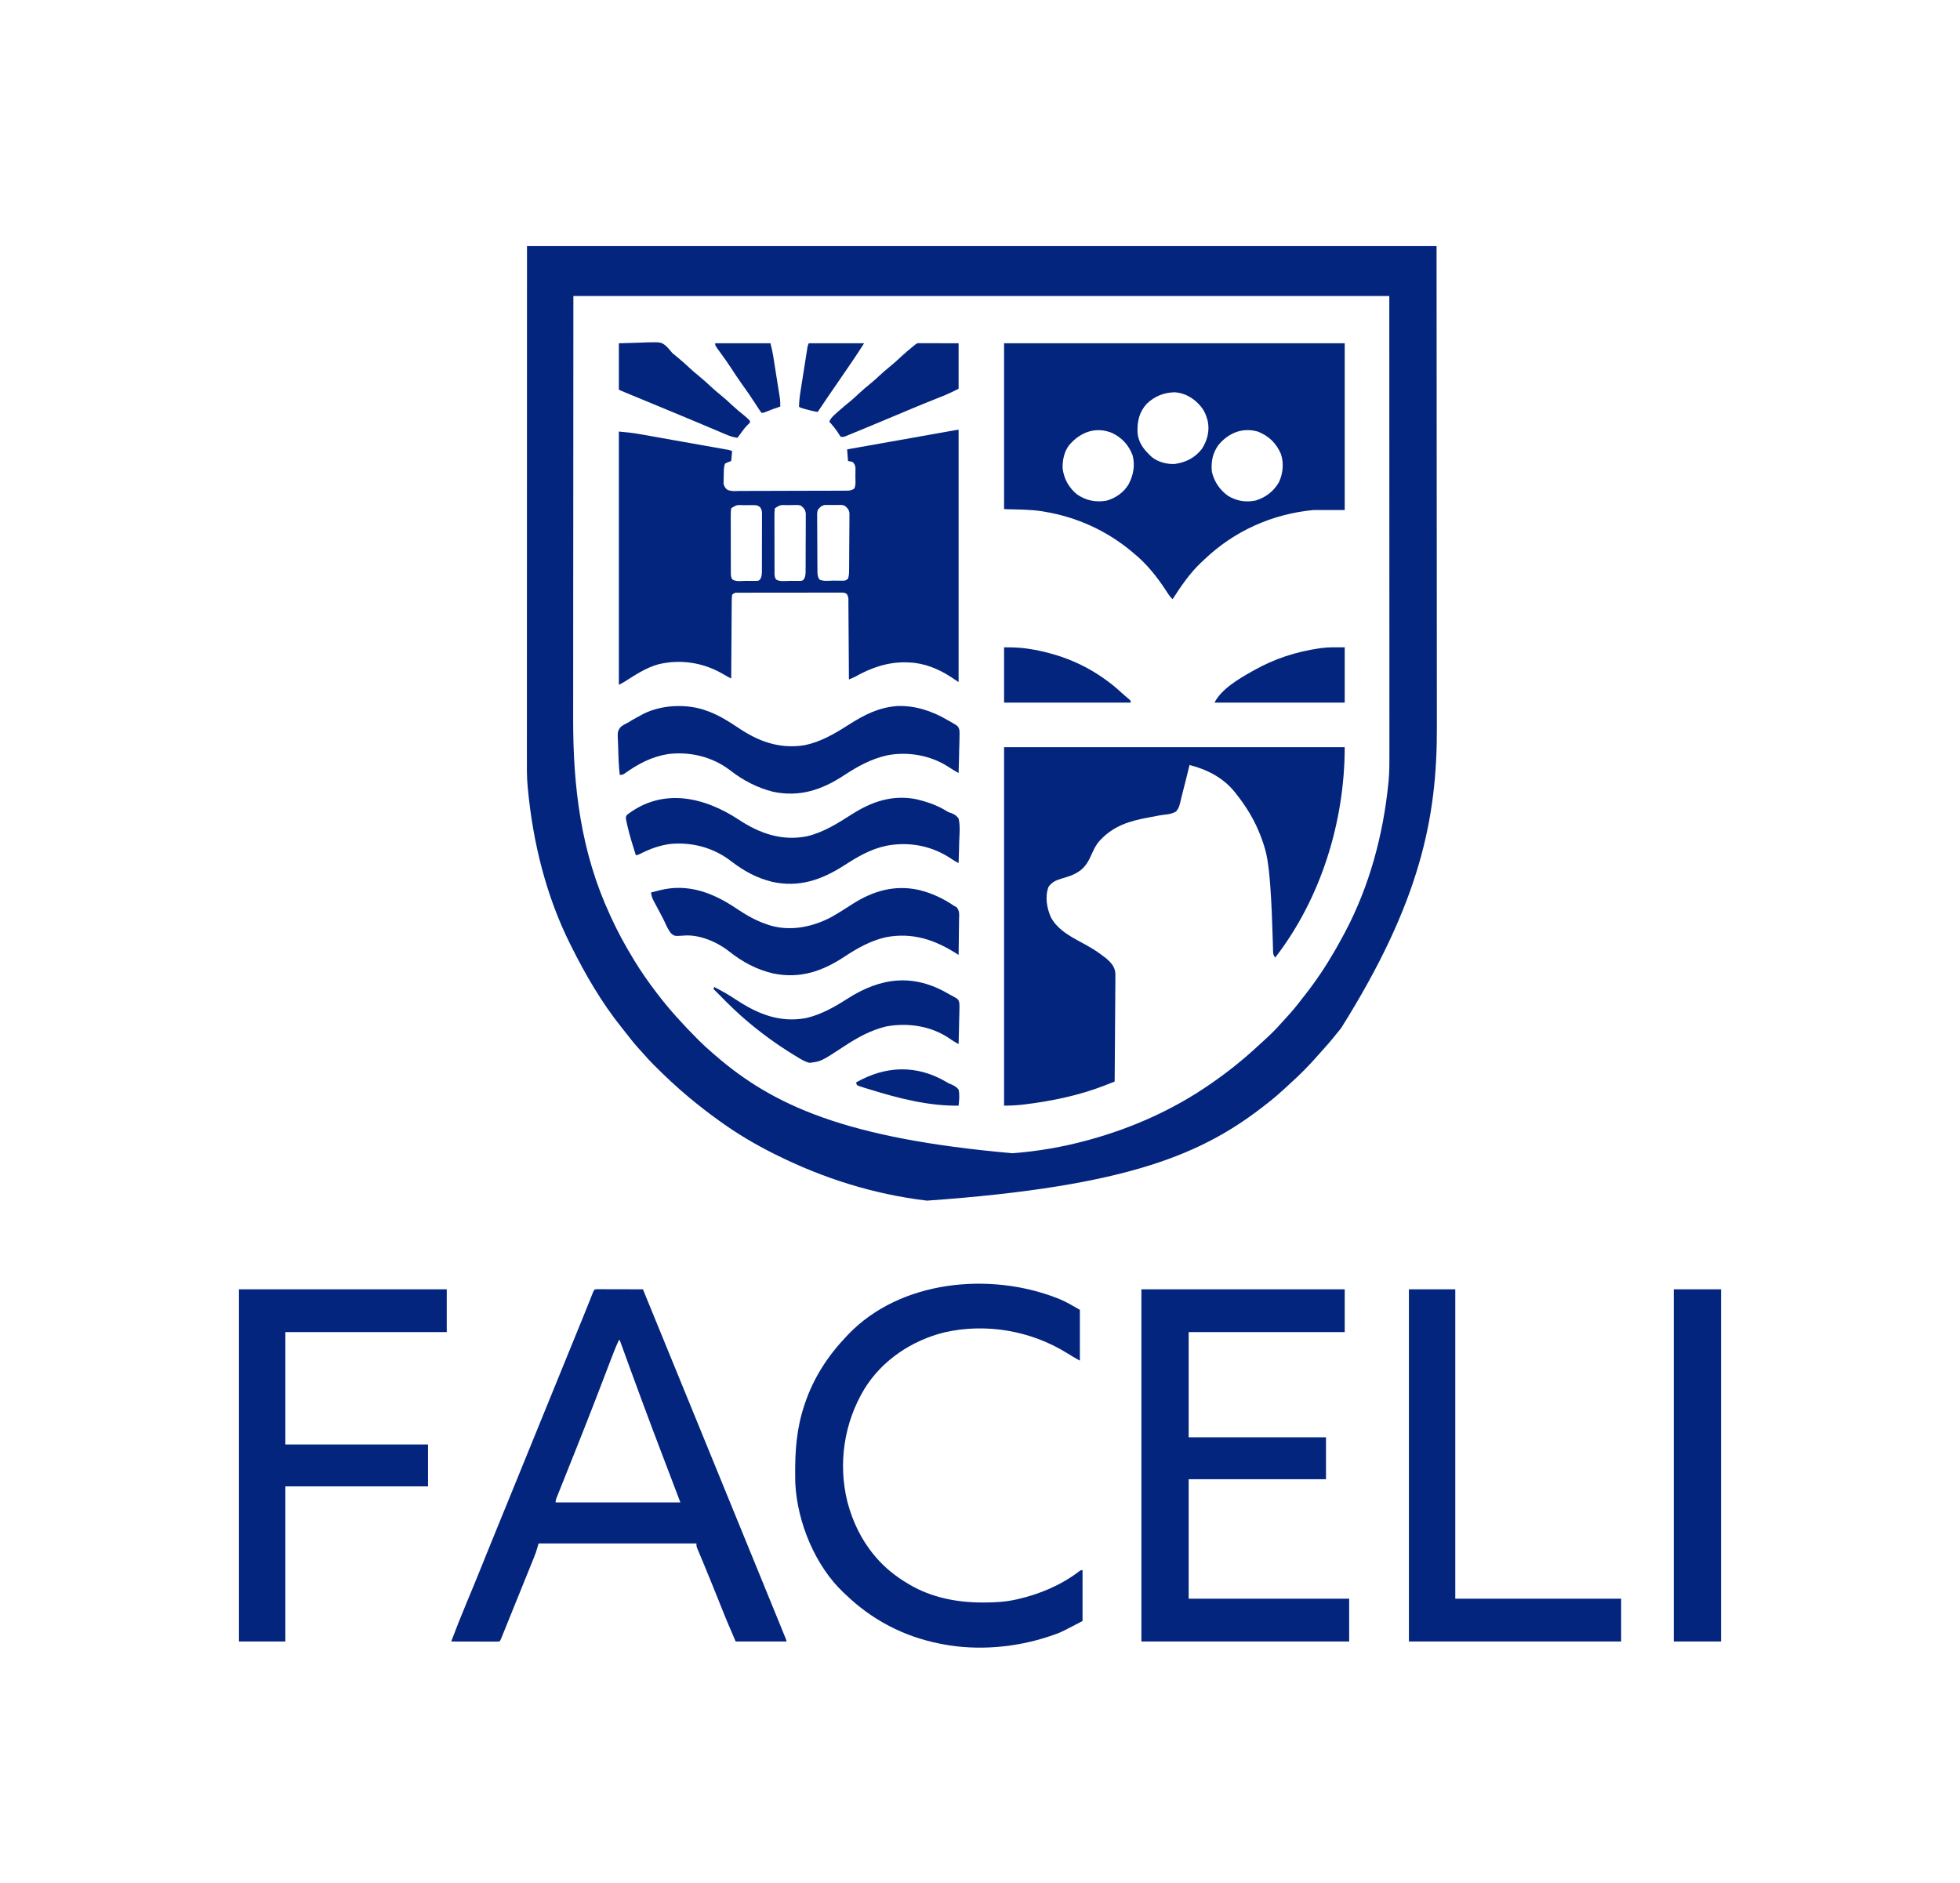
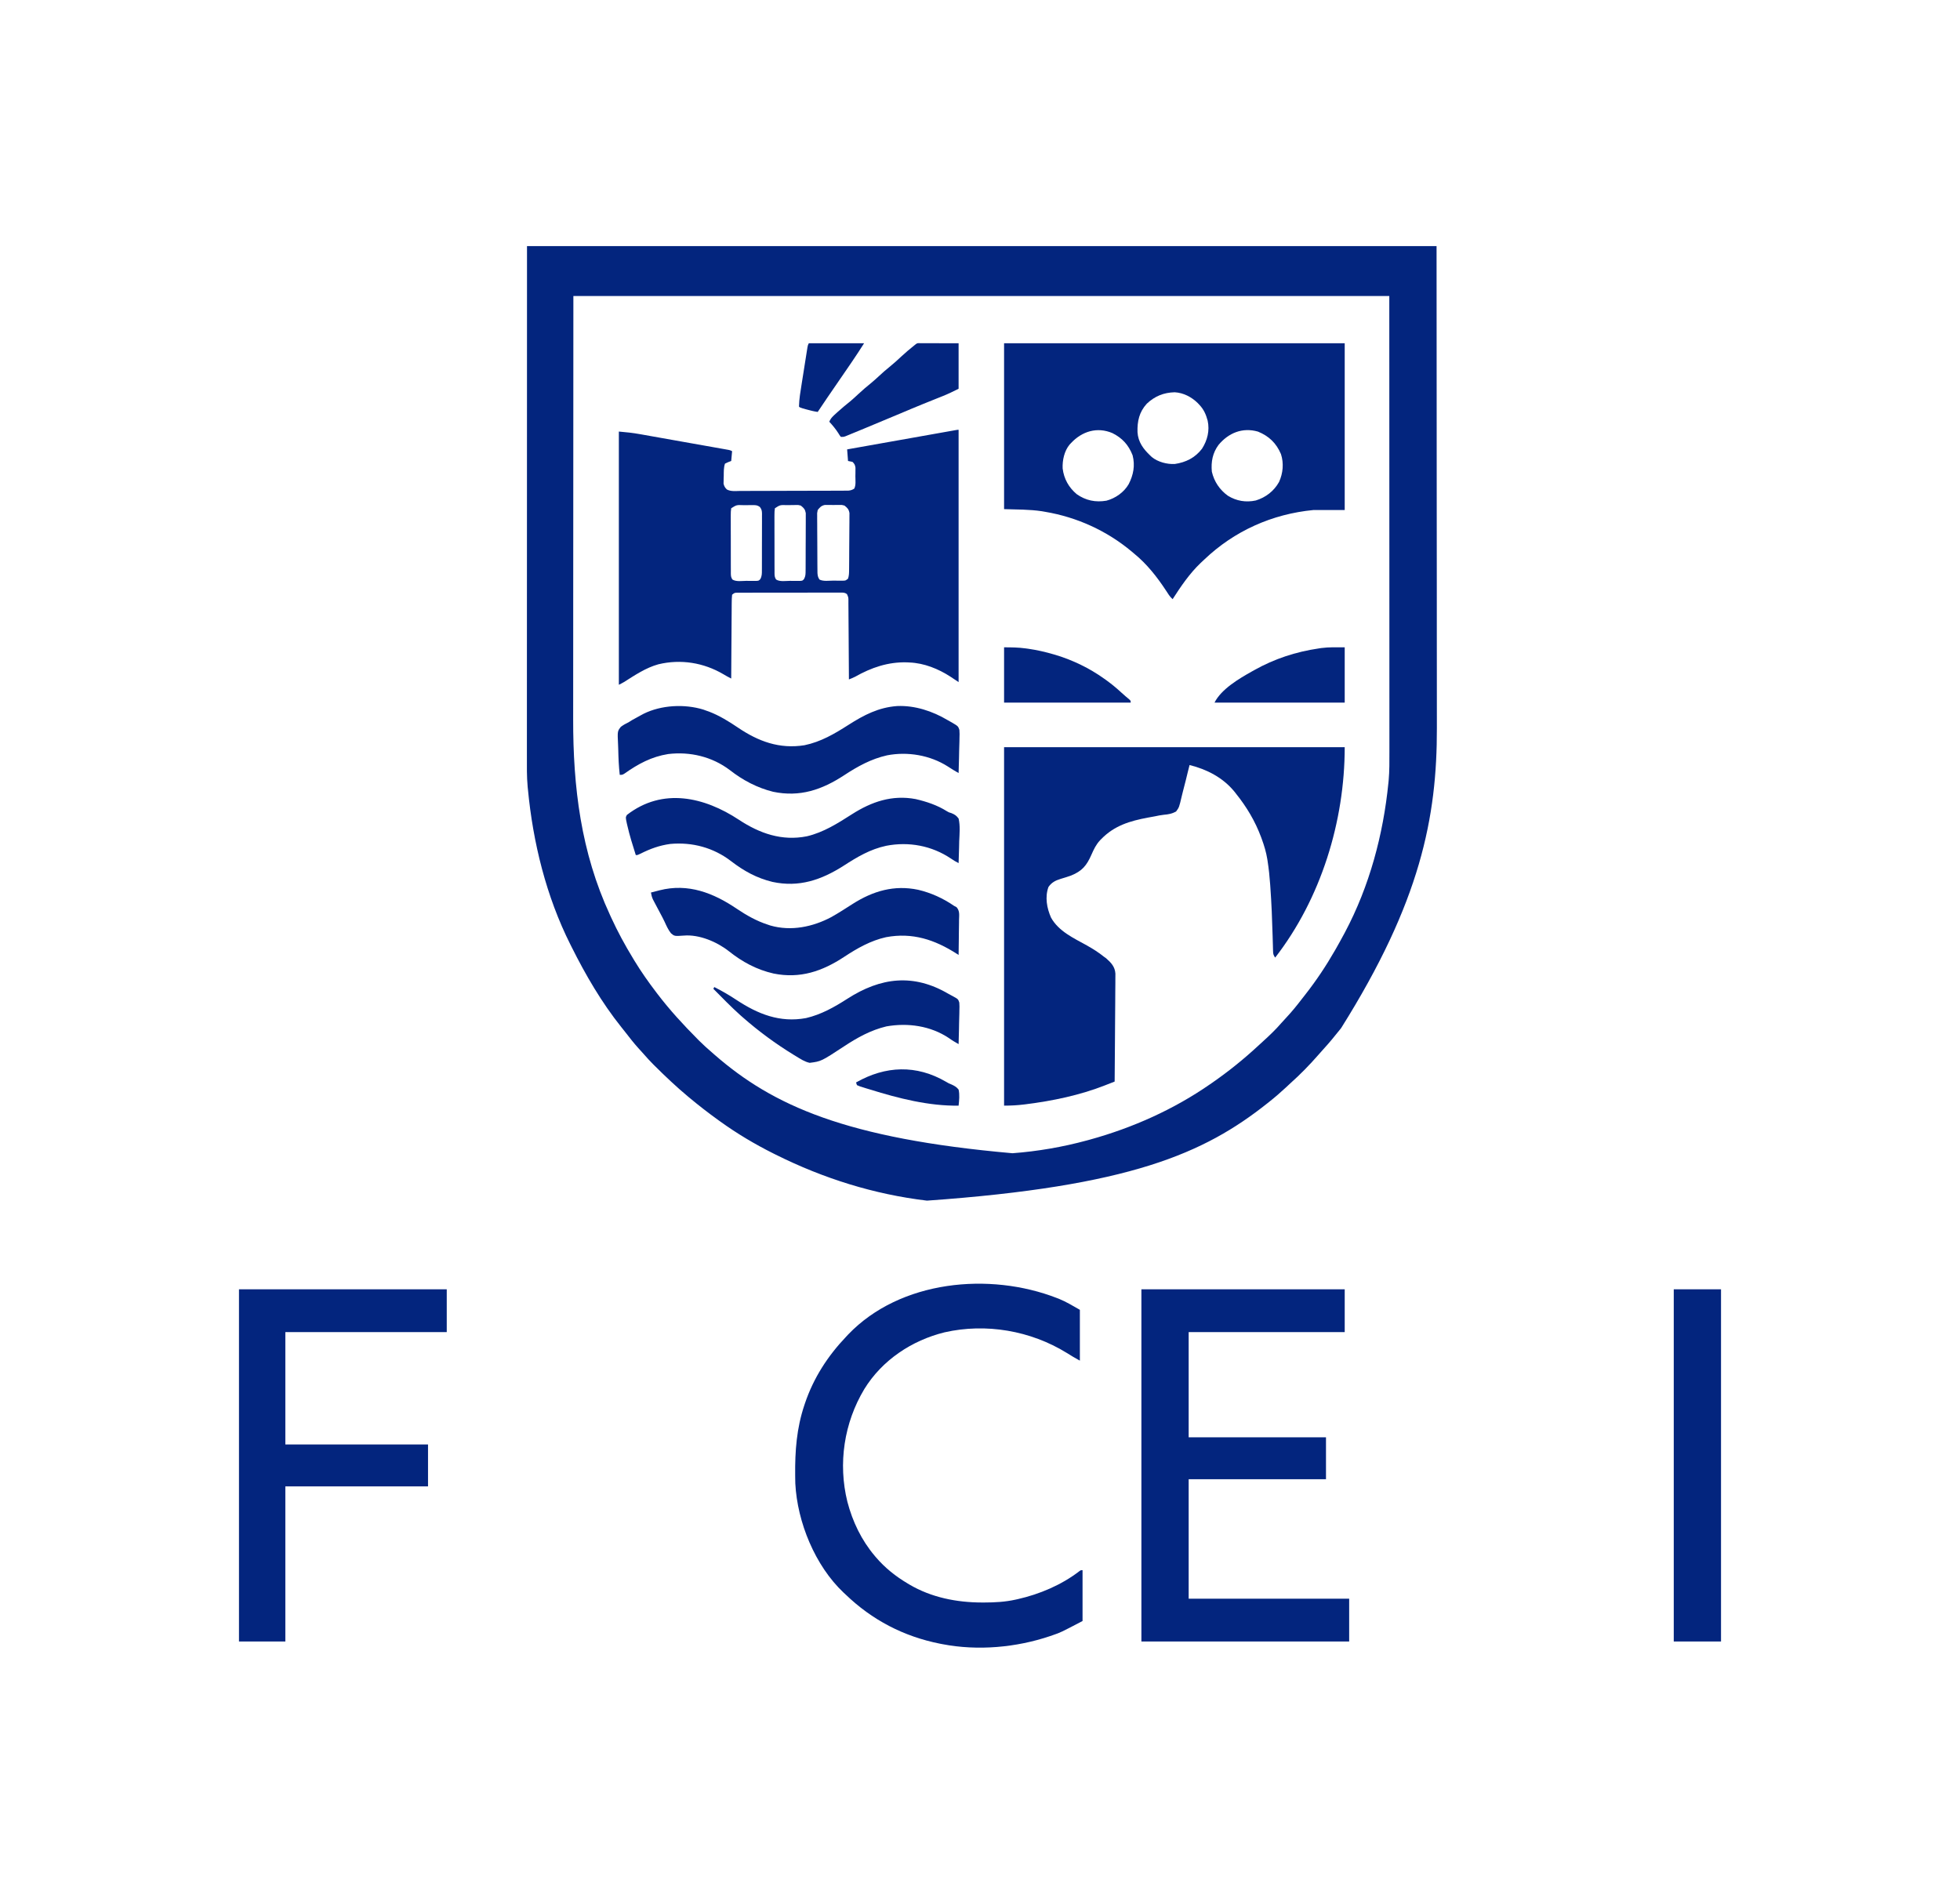
<svg xmlns="http://www.w3.org/2000/svg" version="1.1" width="2198" height="2112">
  <path d="M0 0 C336.6 0 673.2 0 1020 0 C1020.062 96.628 1020.124 193.256 1020.188 292.812 C1020.215 323.296 1020.242 353.78 1020.27 385.187 C1020.284 422.48 1020.284 422.48 1020.286 439.952 C1020.289 452.924 1020.302 465.897 1020.32 478.869 C1020.338 492.133 1020.344 505.398 1020.34 518.662 C1020.338 525.845 1020.341 533.028 1020.358 540.211 C1020.583 640.775 1001.9 735.441 913 877 C912.491 877.639 911.982 878.278 911.457 878.937 C905.556 886.326 899.607 893.637 893.195 900.594 C891.341 902.627 889.528 904.685 887.723 906.762 C877.764 918.168 867.298 928.922 856 939 C854.362 940.518 852.732 942.044 851.102 943.571 C844.943 949.323 838.617 954.775 832 960 C831.354 960.513 830.709 961.026 830.043 961.554 C759.298 1017.662 676.101 1054.463 448.521 1070.553 C389.096 1063.467 332.489 1045.672 279 1019 C278.021 1018.513 277.043 1018.025 276.035 1017.523 C255.444 1007.199 235.702 995.455 217 982 C216.253 981.464 215.506 980.928 214.736 980.376 C203.51 972.291 192.613 963.874 182 955 C181.409 954.508 180.818 954.016 180.209 953.51 C167.384 942.804 155.276 931.343 143.438 919.562 C142.795 918.925 142.153 918.287 141.491 917.63 C137.688 913.815 134.081 909.878 130.561 905.802 C128.668 903.617 126.711 901.498 124.75 899.375 C119.716 893.789 115.12 887.908 110.527 881.96 C108.953 879.94 107.354 877.941 105.75 875.945 C83.645 848.282 65.791 817.617 50 786 C49.57 785.148 49.14 784.296 48.697 783.417 C21.538 729.358 6.673 669.002 1 609 C0.912 608.158 0.823 607.315 0.732 606.447 C-0.336 594.923 -0.135 583.373 -0.12 571.81 C-0.121 569.347 -0.122 566.883 -0.123 564.419 C-0.125 559.07 -0.123 553.72 -0.119 548.37 C-0.113 540.312 -0.113 532.254 -0.114 524.196 C-0.115 510.69 -0.112 497.184 -0.106 483.678 C-0.097 465.416 -0.095 447.153 -0.095 428.891 C-0.089 384.99 -0.075 341.089 -0.062 297.188 C-0.042 199.116 -0.021 101.044 0 0 Z M52 56 C51.959 140.831 51.917 225.661 51.875 313.062 C51.857 339.824 51.839 366.585 51.82 394.156 C51.813 418.197 51.813 418.197 51.809 442.237 C51.807 453.625 51.799 465.013 51.787 476.402 C51.775 488.047 51.771 499.692 51.773 511.337 C51.774 517.643 51.773 523.949 51.762 530.255 C51.635 606.863 60.45 679.643 93 750 C93.456 751 93.912 751.999 94.382 753.029 C101.663 768.933 109.9 784.068 119 799 C119.516 799.853 120.031 800.706 120.562 801.585 C128.035 813.905 136.263 825.547 145 837 C145.733 837.965 145.733 837.965 146.48 838.949 C160.173 856.903 175.459 873.506 191.375 889.5 C192.017 890.146 192.658 890.793 193.32 891.459 C197.716 895.841 202.295 899.954 207 904 C208.083 904.95 209.165 905.9 210.246 906.852 C275.59 963.851 357.408 1000.915 544.45 1017.384 C572.572 1015.276 600.805 1010.415 628 1003 C629.604 1002.563 629.604 1002.563 631.241 1002.118 C679.043 988.915 725.199 968.336 766 940 C766.635 939.562 767.269 939.124 767.923 938.673 C786.52 925.825 803.934 911.771 820.494 896.393 C822.046 894.957 823.608 893.532 825.172 892.109 C832.48 885.461 839.553 878.775 846 871.277 C847.91 869.102 849.873 866.985 851.852 864.873 C857.804 858.495 863.244 851.82 868.543 844.894 C870.045 842.941 871.566 841.005 873.09 839.07 C885.248 823.539 896.192 807.113 906 790 C906.386 789.33 906.772 788.66 907.169 787.97 C910.195 782.69 913.126 777.363 916 772 C916.43 771.198 916.861 770.396 917.304 769.57 C944.767 717.852 960.234 660.079 966 602 C966.089 601.129 966.179 600.258 966.271 599.361 C967.237 588.649 967.136 577.949 967.12 567.202 C967.121 564.998 967.122 562.793 967.123 560.589 C967.125 554.544 967.121 548.498 967.116 542.453 C967.112 536.512 967.113 530.571 967.114 524.63 C967.115 512.555 967.112 500.481 967.106 488.406 C967.097 472.079 967.095 455.752 967.095 439.425 C967.089 400.179 967.075 360.933 967.062 321.688 C967.042 234.011 967.021 146.334 967 56 C665.05 56 363.1 56 52 56 Z " fill="#03257E" transform="translate(591,276)" />
  <path d="M0 0 C0 93.39 0 186.78 0 283 C-4.455 280.03 -4.455 280.03 -9 277 C-22.566 268.163 -38.646 261.655 -55 261 C-56.009 260.948 -57.019 260.897 -58.059 260.844 C-79.149 260.269 -97.956 266.736 -116.11 277.026 C-118.35 278.18 -120.657 279.076 -123 280 C-123.009 278.244 -123.009 278.244 -123.018 276.452 C-123.075 265.43 -123.148 254.409 -123.236 243.387 C-123.28 237.721 -123.32 232.054 -123.346 226.387 C-123.372 220.921 -123.413 215.456 -123.463 209.99 C-123.48 207.902 -123.491 205.814 -123.498 203.726 C-123.507 200.807 -123.535 197.888 -123.568 194.969 C-123.565 193.667 -123.565 193.667 -123.563 192.339 C-123.522 188.069 -123.522 188.069 -125.209 184.278 C-127.6 182.572 -129.122 182.625 -132.048 182.626 C-133.091 182.619 -134.134 182.612 -135.209 182.605 C-136.353 182.612 -137.497 182.62 -138.676 182.628 C-139.881 182.624 -141.086 182.62 -142.327 182.617 C-145.633 182.61 -148.939 182.617 -152.245 182.63 C-155.703 182.641 -159.16 182.637 -162.618 182.635 C-168.426 182.634 -174.233 182.645 -180.04 182.664 C-186.756 182.685 -193.472 182.688 -200.188 182.682 C-206.646 182.677 -213.104 182.682 -219.562 182.693 C-222.311 182.698 -225.061 182.699 -227.81 182.697 C-231.648 182.695 -235.486 182.709 -239.324 182.725 C-240.468 182.723 -241.612 182.72 -242.791 182.718 C-243.834 182.725 -244.877 182.732 -245.952 182.739 C-246.86 182.741 -247.767 182.743 -248.703 182.746 C-251.277 182.852 -251.277 182.852 -254 185 C-254.316 188.018 -254.437 190.834 -254.432 193.856 C-254.443 194.773 -254.453 195.69 -254.463 196.635 C-254.494 199.676 -254.503 202.717 -254.512 205.758 C-254.529 207.862 -254.547 209.967 -254.566 212.072 C-254.614 217.619 -254.643 223.165 -254.67 228.712 C-254.699 234.369 -254.746 240.026 -254.791 245.684 C-254.877 256.789 -254.944 267.894 -255 279 C-257.977 277.54 -260.82 275.932 -263.668 274.233 C-285.774 261.172 -311.553 256.966 -336.695 263.029 C-350.7 266.886 -362.992 275.199 -375.147 282.89 C-377.043 284.025 -379.024 285.012 -381 286 C-381 192.28 -381 98.56 -381 2 C-372.928 2.673 -365.222 3.507 -357.296 4.934 C-355.645 5.224 -355.645 5.224 -353.961 5.52 C-350.366 6.154 -346.773 6.796 -343.18 7.438 C-340.668 7.882 -338.157 8.327 -335.645 8.771 C-330.405 9.699 -325.165 10.631 -319.926 11.565 C-313.869 12.646 -307.811 13.72 -301.753 14.791 C-295.907 15.825 -290.063 16.862 -284.219 17.9 C-281.737 18.341 -279.254 18.782 -276.772 19.221 C-273.317 19.833 -269.863 20.449 -266.41 21.066 C-265.379 21.248 -264.348 21.43 -263.287 21.617 C-262.35 21.786 -261.414 21.954 -260.45 22.127 C-259.634 22.272 -258.818 22.418 -257.977 22.567 C-256 23 -256 23 -254 24 C-254.33 27.63 -254.66 31.26 -255 35 C-256.134 35.433 -257.269 35.866 -258.438 36.312 C-260.201 37.148 -260.201 37.148 -262 38 C-263.521 42.563 -263.307 47.094 -263.375 51.875 C-263.412 52.869 -263.45 53.863 -263.488 54.887 C-263.5 55.85 -263.511 56.813 -263.523 57.805 C-263.543 58.681 -263.563 59.557 -263.583 60.46 C-262.939 63.267 -261.989 64.95 -259.894 66.936 C-255.46 69.427 -249.854 68.658 -244.92 68.599 C-243.576 68.601 -242.232 68.605 -240.888 68.611 C-237.245 68.621 -233.603 68.6 -229.96 68.573 C-226.147 68.549 -222.333 68.552 -218.519 68.552 C-212.116 68.547 -205.713 68.523 -199.31 68.487 C-191.908 68.445 -184.506 68.428 -177.103 68.424 C-169.22 68.421 -161.337 68.402 -153.454 68.377 C-151.184 68.371 -148.913 68.367 -146.642 68.364 C-143.074 68.358 -139.506 68.342 -135.938 68.318 C-134.004 68.307 -132.07 68.305 -130.136 68.304 C-128.985 68.294 -127.834 68.284 -126.648 68.274 C-125.148 68.267 -125.148 68.267 -123.618 68.26 C-120.908 67.991 -119.275 67.474 -117 66 C-114.951 61.902 -115.771 56.628 -115.75 52.125 C-115.729 51.023 -115.709 49.921 -115.688 48.785 C-115.682 47.724 -115.677 46.663 -115.672 45.57 C-115.658 44.113 -115.658 44.113 -115.644 42.625 C-116.068 39.496 -116.722 38.179 -119 36 C-120.65 35.67 -122.3 35.34 -124 35 C-124.33 30.71 -124.66 26.42 -125 22 C-108.85 19.131 -92.7 16.262 -76.549 13.395 C-69.051 12.063 -61.552 10.732 -54.054 9.399 C-47.521 8.239 -40.988 7.078 -34.454 5.919 C-30.993 5.304 -27.531 4.69 -24.07 4.074 C-20.212 3.388 -16.354 2.704 -12.496 2.02 C-10.762 1.711 -10.762 1.711 -8.994 1.396 C-7.949 1.211 -6.904 1.026 -5.828 0.835 C-4.458 0.592 -4.458 0.592 -3.06 0.344 C-1 0 -1 0 0 0 Z M-255 88 C-255.398 90.623 -255.537 92.83 -255.502 95.453 C-255.507 96.21 -255.513 96.966 -255.518 97.745 C-255.531 100.247 -255.514 102.748 -255.496 105.25 C-255.496 106.987 -255.498 108.725 -255.501 110.462 C-255.502 114.104 -255.489 117.745 -255.467 121.387 C-255.438 126.058 -255.441 130.728 -255.454 135.399 C-255.461 138.987 -255.453 142.574 -255.44 146.162 C-255.436 147.884 -255.436 149.607 -255.439 151.329 C-255.442 153.735 -255.426 156.141 -255.404 158.547 C-255.409 159.261 -255.413 159.975 -255.418 160.71 C-255.374 163.585 -255.319 165.54 -253.654 167.941 C-249.415 170.656 -242.851 169.464 -238 169.438 C-236.055 169.467 -236.055 169.467 -234.07 169.498 C-232.83 169.497 -231.59 169.497 -230.312 169.496 C-229.174 169.498 -228.036 169.5 -226.863 169.502 C-223.977 169.268 -223.977 169.268 -222.346 167.429 C-220.544 164.176 -220.572 161.256 -220.596 157.633 C-220.586 156.53 -220.586 156.53 -220.575 155.404 C-220.557 152.978 -220.561 150.552 -220.566 148.125 C-220.562 146.436 -220.557 144.748 -220.551 143.059 C-220.542 139.522 -220.544 135.985 -220.554 132.447 C-220.565 127.914 -220.545 123.382 -220.516 118.849 C-220.498 115.362 -220.498 111.876 -220.504 108.39 C-220.504 106.718 -220.498 105.047 -220.485 103.376 C-220.471 101.039 -220.481 98.704 -220.498 96.367 C-220.484 95.332 -220.484 95.332 -220.469 94.276 C-220.52 90.945 -220.809 89.249 -222.858 86.571 C-225.679 84.502 -227.46 84.498 -230.938 84.504 C-232.08 84.503 -233.222 84.503 -234.398 84.502 C-236.181 84.532 -236.181 84.532 -238 84.562 C-239.783 84.552 -239.783 84.552 -241.602 84.541 C-249.016 84.266 -249.016 84.266 -255 88 Z M-206 88 C-206.398 90.623 -206.537 92.83 -206.502 95.453 C-206.507 96.21 -206.513 96.966 -206.518 97.745 C-206.531 100.247 -206.514 102.748 -206.496 105.25 C-206.496 106.987 -206.498 108.725 -206.501 110.462 C-206.502 114.104 -206.489 117.745 -206.467 121.387 C-206.438 126.058 -206.441 130.728 -206.454 135.399 C-206.461 138.987 -206.453 142.574 -206.44 146.162 C-206.436 147.884 -206.436 149.607 -206.439 151.329 C-206.442 153.735 -206.426 156.141 -206.404 158.547 C-206.409 159.261 -206.413 159.975 -206.418 160.71 C-206.374 163.585 -206.319 165.54 -204.654 167.941 C-200.415 170.656 -193.851 169.464 -189 169.438 C-187.055 169.467 -187.055 169.467 -185.07 169.498 C-183.83 169.497 -182.59 169.497 -181.312 169.496 C-180.174 169.498 -179.036 169.5 -177.863 169.502 C-174.975 169.269 -174.975 169.269 -173.347 167.422 C-171.497 164.096 -171.605 161.54 -171.58 157.74 C-171.567 156.654 -171.567 156.654 -171.554 155.546 C-171.531 153.157 -171.53 150.768 -171.531 148.379 C-171.524 146.715 -171.516 145.051 -171.508 143.387 C-171.495 139.901 -171.493 136.416 -171.499 132.929 C-171.505 128.466 -171.474 124.003 -171.434 119.54 C-171.408 116.104 -171.405 112.668 -171.409 109.232 C-171.407 107.587 -171.397 105.941 -171.38 104.296 C-171.357 101.993 -171.367 99.692 -171.385 97.389 C-171.383 96.08 -171.381 94.771 -171.379 93.422 C-172.157 89.136 -173.621 87.662 -177 85 C-179.813 84.273 -179.813 84.273 -182.816 84.406 C-183.91 84.409 -185.004 84.411 -186.131 84.414 C-187.263 84.442 -188.396 84.471 -189.562 84.5 C-190.699 84.497 -191.835 84.495 -193.006 84.492 C-200.205 84.302 -200.205 84.302 -206 88 Z M-158 90 C-158.734 93.452 -158.734 93.452 -158.599 97.297 C-158.603 98.013 -158.607 98.729 -158.611 99.467 C-158.618 101.824 -158.589 104.179 -158.559 106.535 C-158.554 108.178 -158.552 109.82 -158.552 111.462 C-158.545 114.9 -158.523 118.336 -158.487 121.774 C-158.442 126.178 -158.427 130.581 -158.423 134.985 C-158.419 138.375 -158.404 141.764 -158.384 145.154 C-158.376 146.778 -158.369 148.402 -158.364 150.025 C-158.355 152.295 -158.333 154.563 -158.306 156.832 C-158.296 158.123 -158.285 159.414 -158.274 160.743 C-158.018 163.785 -157.708 165.506 -156 168 C-151.551 170.224 -145.448 169.185 -140.562 169.188 C-139.309 169.2 -138.055 169.212 -136.764 169.225 C-135.564 169.227 -134.365 169.228 -133.129 169.23 C-132.026 169.235 -130.923 169.239 -129.787 169.243 C-126.789 169.206 -126.789 169.206 -124 167 C-122.827 163.482 -122.844 160.66 -122.807 156.946 C-122.799 156.232 -122.791 155.517 -122.782 154.782 C-122.758 152.42 -122.741 150.058 -122.727 147.695 C-122.719 146.484 -122.719 146.484 -122.71 145.249 C-122.684 140.976 -122.664 136.704 -122.65 132.432 C-122.637 128.897 -122.609 125.363 -122.568 121.829 C-122.519 117.559 -122.494 113.289 -122.487 109.019 C-122.48 107.393 -122.465 105.767 -122.441 104.141 C-122.409 101.865 -122.409 99.59 -122.417 97.313 C-122.408 96.019 -122.4 94.724 -122.392 93.39 C-123.158 89.121 -124.639 87.655 -128 85 C-130.794 84.243 -130.794 84.243 -133.781 84.336 C-134.871 84.329 -135.96 84.323 -137.082 84.316 C-138.774 84.345 -138.774 84.345 -140.5 84.375 C-141.628 84.356 -142.756 84.336 -143.918 84.316 C-145.007 84.323 -146.096 84.329 -147.219 84.336 C-148.703 84.344 -148.703 84.344 -150.217 84.353 C-154.11 85.258 -155.5 86.916 -158 90 Z " fill="#03257E" transform="translate(1075,482)" />
  <path d="M0 0 C126.06 0 252.12 0 382 0 C382 61.71 382 123.42 382 187 C370.45 187 358.9 187 347 187 C300.646 191.438 258.143 210.433 224.432 242.635 C223.053 243.949 221.658 245.247 220.262 246.543 C207.871 258.396 198.255 272.647 189 287 C185.834 284.21 183.762 280.702 181.5 277.188 C171.569 262.065 160.083 247.471 146 236 C144.947 235.111 143.893 234.221 142.84 233.332 C115.061 210.177 81.656 194.999 46 189 C44.787 188.787 43.574 188.575 42.324 188.355 C28.261 186.256 14.284 186.476 0 186 C0 124.62 0 63.24 0 0 Z M160.043 67.758 C151.537 77.093 149.294 87.384 149.633 99.703 C150.32 110.767 156.165 118.589 164 126 C164.554 126.525 165.109 127.049 165.68 127.59 C172.486 133.16 182.716 135.826 191.41 135.375 C203.84 133.575 214.22 128.389 221.938 118.312 C228.07 108.716 230.707 97.92 228.305 86.773 C226.388 79.766 224.018 74.276 219 69 C218.352 68.312 217.703 67.623 217.035 66.914 C210.069 60.137 201.174 55.52 191.34 54.934 C178.933 55.286 169.09 59.271 160.043 67.758 Z M75 112 C74.477 112.554 73.953 113.109 73.414 113.68 C67.508 120.874 65.274 131.261 65.684 140.383 C67.088 151.997 72.539 161.746 81.492 169.242 C91.667 176.374 102.53 178.583 114.758 176.539 C124.93 173.829 134.408 167.171 139.73 158.027 C145.061 147.608 147.083 137.136 144.129 125.598 C139.55 113.933 132.623 106.339 121.508 100.746 C104.287 93.413 87.327 98.749 75 112 Z M240.535 113.926 C233.852 122.955 231.964 132.916 233 144 C235.577 155.129 241.771 164.326 251 171 C260.654 176.907 271.109 178.681 282.227 176.312 C293.335 172.938 302.645 165.832 308.355 155.562 C312.814 145.775 313.888 134.594 310.5 124.25 C305.258 111.975 297.066 104.096 284.75 99.062 C267.283 94.054 251.74 100.526 240.535 113.926 Z " fill="#03257E" transform="translate(1126,385)" />
  <path d="M0 0 C126.06 0 252.12 0 382 0 C382 83.234 355.323 169.821 304 236 C301.896 232.844 301.733 231.976 301.637 228.353 C301.607 227.403 301.576 226.453 301.545 225.474 C301.509 223.921 301.509 223.921 301.473 222.336 C301.404 220.095 301.335 217.855 301.266 215.615 C301.233 214.433 301.2 213.252 301.166 212.035 C300.639 193.439 299.914 174.868 298.562 156.312 C298.507 155.508 298.451 154.704 298.394 153.876 C297.784 145.147 296.882 136.512 295.543 127.863 C295.425 127.096 295.307 126.328 295.185 125.537 C293.918 117.77 291.707 110.381 289 103 C288.753 102.323 288.505 101.645 288.25 100.947 C281.522 82.887 272.04 67.003 260 52 C259.363 51.189 258.726 50.378 258.07 49.543 C245.231 33.97 227.264 24.773 208 20 C207.765 20.943 207.765 20.943 207.526 21.904 C207.016 23.951 206.502 25.997 205.986 28.043 C205.264 30.916 204.571 33.794 203.885 36.676 C202.833 41.061 201.698 45.421 200.526 49.775 C200.048 51.6 199.596 53.431 199.169 55.268 C196.325 67.408 196.325 67.408 193 72 C188.42 74.66 184.351 75.352 179.13 75.796 C175.757 76.119 172.503 76.846 169.184 77.527 C166.602 77.998 164.02 78.468 161.438 78.938 C141.165 82.738 123.841 87.814 109 103 C108.523 103.485 108.045 103.971 107.554 104.471 C103.107 109.278 100.613 114.541 98 120.5 C92.644 132.715 87.555 138.924 75 144 C71.134 145.331 67.246 146.591 63.319 147.733 C57.603 149.479 53.241 151.723 49.758 156.816 C45.689 168.044 47.924 180.496 52.688 191.188 C61.226 206.526 78.033 214.111 92.769 222.303 C99.573 226.112 105.923 230.095 112 235 C112.771 235.545 113.542 236.091 114.336 236.652 C119.972 241.619 124.316 246.124 124.842 253.904 C124.862 256.162 124.844 258.422 124.795 260.68 C124.796 261.92 124.797 263.16 124.798 264.438 C124.794 267.812 124.759 271.184 124.71 274.558 C124.666 278.093 124.662 281.628 124.654 285.164 C124.632 291.847 124.575 298.529 124.504 305.212 C124.426 312.825 124.387 320.438 124.352 328.051 C124.279 343.701 124.156 359.351 124 375 C121.149 376.119 118.298 377.235 115.445 378.35 C114.247 378.82 114.247 378.82 113.025 379.3 C84.676 390.367 54.625 396.653 24.5 400.438 C23.502 400.564 23.502 400.564 22.484 400.692 C14.858 401.638 7.746 402 0 402 C0 269.34 0 136.68 0 0 Z " fill="#03257E" transform="translate(1126,838)" />
-   <path d="M0 0 C0.957 0.002 1.914 0.004 2.9 0.007 C3.981 0.007 5.062 0.007 6.176 0.007 C7.94 0.015 7.94 0.015 9.74 0.023 C10.937 0.024 12.134 0.025 13.368 0.027 C17.209 0.033 21.051 0.045 24.892 0.058 C27.489 0.063 30.086 0.067 32.683 0.071 C39.065 0.082 45.448 0.099 51.83 0.12 C90.08 93.62 90.08 93.62 91.205 96.37 C91.955 98.203 92.705 100.036 93.454 101.87 C95.331 106.457 97.208 111.044 99.084 115.631 C102.44 123.835 105.796 132.039 109.153 140.242 C117.812 161.399 126.461 182.561 135.098 203.728 C141.043 218.299 146.995 232.867 152.955 247.433 C153.323 248.333 153.691 249.233 154.071 250.161 C156.657 256.481 159.243 262.801 161.83 269.12 C173.749 298.244 185.659 327.371 197.541 356.509 C199.018 360.13 200.495 363.751 201.974 367.372 C203.56 371.256 205.144 375.141 206.727 379.027 C207.29 380.41 207.855 381.793 208.419 383.176 C209.178 385.031 209.933 386.888 210.689 388.745 C211.106 389.769 211.524 390.792 211.954 391.847 C212.83 394.12 212.83 394.12 212.83 395.12 C194.02 395.12 175.21 395.12 155.83 395.12 C145.508 371.035 145.508 371.035 141.849 361.89 C141.433 360.856 141.017 359.822 140.588 358.757 C139.271 355.483 137.957 352.208 136.642 348.933 C134.803 344.357 132.961 339.781 131.119 335.206 C130.668 334.086 130.217 332.966 129.752 331.813 C126.986 324.956 124.189 318.113 121.353 311.284 C121.019 310.479 120.685 309.674 120.341 308.844 C118.815 305.17 117.283 301.499 115.741 297.832 C115.212 296.563 114.683 295.293 114.154 294.023 C113.701 292.945 113.248 291.867 112.782 290.757 C111.83 288.12 111.83 288.12 111.83 285.12 C53.42 285.12 -4.99 285.12 -65.17 285.12 C-66.16 288.42 -67.15 291.72 -68.17 295.12 C-69.006 297.393 -69.875 299.654 -70.783 301.898 C-71.026 302.502 -71.269 303.105 -71.519 303.727 C-72.313 305.696 -73.113 307.662 -73.912 309.628 C-74.483 311.039 -75.053 312.45 -75.622 313.862 C-77.122 317.576 -78.628 321.288 -80.135 325 C-81.619 328.659 -83.097 332.319 -84.577 335.98 C-87.212 342.498 -89.853 349.014 -92.498 355.529 C-94.331 360.046 -96.159 364.566 -97.983 369.087 C-99.195 372.087 -100.408 375.087 -101.621 378.087 C-102.198 379.513 -102.773 380.939 -103.348 382.365 C-104.138 384.327 -104.931 386.288 -105.725 388.249 C-106.175 389.362 -106.624 390.476 -107.088 391.623 C-108.17 394.12 -108.17 394.12 -109.17 395.12 C-110.858 395.214 -112.55 395.238 -114.241 395.234 C-115.322 395.234 -116.403 395.234 -117.517 395.234 C-119.281 395.226 -119.281 395.226 -121.08 395.218 C-122.278 395.216 -123.475 395.215 -124.708 395.214 C-128.55 395.208 -132.391 395.195 -136.233 395.183 C-138.83 395.178 -141.427 395.173 -144.024 395.169 C-150.406 395.158 -156.788 395.141 -163.17 395.12 C-157.764 380.784 -152.164 366.559 -146.233 352.433 C-140.375 338.476 -134.641 324.472 -128.983 310.433 C-127.361 306.409 -125.738 302.386 -124.116 298.362 C-123.708 297.353 -123.301 296.343 -122.881 295.302 C-118.404 284.208 -113.883 273.132 -109.358 262.058 C-108.525 260.019 -107.692 257.98 -106.859 255.941 C-105.591 252.838 -104.324 249.736 -103.056 246.634 C-98.127 234.571 -93.211 222.502 -88.295 210.433 C-87.371 208.164 -86.447 205.895 -85.523 203.626 C-83.666 199.068 -81.809 194.509 -79.953 189.951 C-75.817 179.797 -71.68 169.644 -67.543 159.49 C-65.252 153.867 -62.961 148.244 -60.67 142.62 C-59.754 140.37 -58.837 138.12 -57.92 135.87 C-57.467 134.757 -57.013 133.643 -56.545 132.495 C-55.17 129.12 -53.795 125.745 -52.42 122.37 C-51.967 121.257 -51.513 120.143 -51.046 118.996 C-50.128 116.744 -49.211 114.492 -48.293 112.241 C-46.012 106.642 -43.732 101.044 -41.451 95.445 C-37.198 85.004 -32.944 74.564 -28.687 64.125 C-26.7 59.253 -24.714 54.381 -22.728 49.509 C-21.791 47.211 -20.854 44.913 -19.916 42.615 C-18.607 39.406 -17.299 36.197 -15.991 32.987 C-15.581 31.982 -15.171 30.977 -14.749 29.942 C-12.746 25.023 -10.759 20.099 -8.798 15.164 C-8.427 14.229 -8.055 13.294 -7.672 12.331 C-6.974 10.572 -6.279 8.813 -5.587 7.052 C-2.855 0.158 -2.855 0.158 0 0 Z M24.83 57.12 C21.265 64.828 18.234 72.72 15.21 80.65 C13.885 84.122 12.554 87.59 11.223 91.059 C10.145 93.866 9.069 96.674 7.992 99.482 C4.49 108.615 0.982 117.746 -2.545 126.87 C-2.914 127.825 -3.283 128.779 -3.663 129.762 C-9.592 145.088 -15.64 160.366 -21.721 175.632 C-22.096 176.572 -22.47 177.513 -22.856 178.481 C-26.659 188.033 -30.467 197.582 -34.285 207.128 C-35.724 210.728 -37.16 214.328 -38.597 217.929 C-39.276 219.63 -39.956 221.33 -40.637 223.029 C-41.575 225.369 -42.509 227.71 -43.443 230.052 C-43.721 230.744 -44 231.436 -44.287 232.149 C-45.7 235.53 -45.7 235.53 -46.17 239.12 C0.03 239.12 46.23 239.12 93.83 239.12 C87.642 222.807 81.45 206.497 75.21 190.204 C58.288 146.009 41.949 101.614 25.83 57.12 C25.5 57.12 25.17 57.12 24.83 57.12 Z " fill="#03257E" transform="translate(669.17,1445.88)" />
  <path d="M0 0 C75.24 0 150.48 0 228 0 C228 15.84 228 31.68 228 48 C170.25 48 112.5 48 53 48 C53 86.94 53 125.88 53 166 C103.82 166 154.64 166 207 166 C207 181.51 207 197.02 207 213 C156.18 213 105.36 213 53 213 C53 257.22 53 301.44 53 347 C112.4 347 171.8 347 233 347 C233 362.84 233 378.68 233 395 C156.11 395 79.22 395 0 395 C0 264.65 0 134.3 0 0 Z " fill="#03257E" transform="translate(1280,1446)" />
  <path d="M0 0 C0.739 0.283 1.478 0.565 2.239 0.856 C10.574 4.24 17.678 8.682 25.688 13.188 C25.688 31.997 25.688 50.807 25.688 70.188 C20.572 67.345 15.785 64.657 10.938 61.5 C-29.549 36.509 -79.664 27.868 -126.098 38.441 C-162.817 47.517 -196.07 69.597 -216.049 102.085 C-238.788 139.933 -245.672 185.556 -235.023 228.508 C-229.18 250.822 -219.249 271.528 -204.312 289.188 C-203.877 289.703 -203.441 290.218 -202.992 290.75 C-192.734 302.722 -180.838 312.16 -167.312 320.188 C-166.732 320.536 -166.151 320.884 -165.552 321.242 C-140.873 335.818 -112.369 341.415 -84 341.438 C-83.243 341.438 -82.487 341.439 -81.707 341.44 C-69.68 341.423 -58.088 340.823 -46.312 338.188 C-45.53 338.016 -44.747 337.844 -43.94 337.667 C-19.523 332.156 5.084 321.744 25.016 306.395 C26.688 305.188 26.688 305.188 28.688 305.188 C28.688 323.998 28.688 342.808 28.688 362.188 C4.152 375.039 4.152 375.039 -4.5 378 C-5.531 378.36 -6.561 378.72 -7.623 379.09 C-45.646 391.95 -88.729 395.804 -128.312 388.188 C-129.235 388.011 -130.158 387.834 -131.108 387.651 C-171.912 379.563 -207.398 361.07 -237.312 332.188 C-237.962 331.589 -238.612 330.991 -239.281 330.375 C-271.251 300.214 -291.211 251.36 -293.426 207.957 C-293.492 205.661 -293.529 203.367 -293.551 201.07 C-293.565 199.8 -293.565 199.8 -293.58 198.505 C-293.829 171.385 -291.977 146.105 -283.312 120.188 C-282.961 119.128 -282.961 119.128 -282.602 118.047 C-272.928 89.477 -257.054 64.942 -236.312 43.188 C-235.585 42.408 -234.858 41.628 -234.109 40.824 C-175.716 -20.057 -75.639 -29.432 0 0 Z " fill="#03257E" transform="translate(1185.312,1455.812)" />
  <path d="M0 0 C76.89 0 153.78 0 233 0 C233 15.84 233 31.68 233 48 C173.27 48 113.54 48 52 48 C52 89.58 52 131.16 52 174 C104.8 174 157.6 174 212 174 C212 189.51 212 205.02 212 221 C159.2 221 106.4 221 52 221 C52 278.42 52 335.84 52 395 C34.84 395 17.68 395 0 395 C0 264.65 0 134.3 0 0 Z " fill="#03257E" transform="translate(268,1446)" />
-   <path d="M0 0 C17.16 0 34.32 0 52 0 C52 114.51 52 229.02 52 347 C113.38 347 174.76 347 238 347 C238 362.84 238 378.68 238 395 C159.46 395 80.92 395 0 395 C0 264.65 0 134.3 0 0 Z " fill="#03257E" transform="translate(1580,1446)" />
  <path d="M0 0 C17.49 0 34.98 0 53 0 C53 130.35 53 260.7 53 395 C35.51 395 18.02 395 0 395 C0 264.65 0 134.3 0 0 Z " fill="#03257E" transform="translate(1877,1446)" />
  <path d="M0 0 C19.858 -0.849 39.755 5.733 56.626 15.8 C58.218 16.742 59.835 17.643 61.47 18.509 C68.382 22.589 68.382 22.589 69.788 26.748 C70.067 29.875 70.037 32.857 69.887 35.992 C69.865 37.675 69.865 37.675 69.844 39.392 C69.788 42.961 69.663 46.523 69.535 50.09 C69.485 52.515 69.439 54.94 69.398 57.365 C69.288 63.296 69.121 69.224 68.91 75.152 C64.744 72.789 60.702 70.386 56.723 67.715 C36.924 55.091 11.723 50.829 -11.299 55.28 C-29.095 59.254 -44.292 67.653 -59.402 77.59 C-84.266 93.896 -109.011 102.404 -139.09 96.152 C-157.09 91.666 -173.201 83.141 -187.777 71.715 C-207.595 56.763 -232.291 50.88 -256.84 53.84 C-275.533 56.839 -290.439 64.896 -305.734 75.719 C-308.09 77.152 -308.09 77.152 -311.09 77.152 C-312.163 67.686 -312.576 58.192 -312.77 48.672 C-312.817 46.861 -312.885 45.051 -312.975 43.241 C-313.702 28.204 -313.702 28.204 -309.834 23.281 C-307.01 21.198 -304.26 19.646 -301.09 18.152 C-299.832 17.38 -298.58 16.597 -297.34 15.797 C-293.94 13.88 -290.532 11.994 -287.09 10.152 C-286.186 9.666 -285.283 9.18 -284.352 8.68 C-264.502 -1.17 -238.431 -2.509 -217.367 3.965 C-216.286 4.357 -215.204 4.749 -214.09 5.152 C-212.576 5.678 -212.576 5.678 -211.031 6.215 C-199.444 10.647 -188.702 17.278 -178.465 24.215 C-155.525 39.704 -132.05 48.392 -103.98 43.957 C-85.493 40.133 -70.263 31.145 -54.527 21.09 C-37.203 10.035 -20.814 1.517 0 0 Z " fill="#03257E" transform="translate(1006.09,791.848)" />
  <path d="M0 0 C23.134 15.259 48.094 24.092 76.184 18.499 C94.833 14.103 110.712 3.992 126.684 -6.211 C148.83 -20.344 171.748 -28.174 198.125 -23.238 C210.549 -20.337 222.408 -16.413 233.243 -9.573 C235.377 -8.302 235.377 -8.302 238.189 -7.503 C242.023 -5.929 243.812 -4.778 246.312 -1.426 C248.249 6.808 247.336 15.636 247 24.012 C246.945 26.389 246.895 28.766 246.85 31.143 C246.729 36.956 246.545 42.764 246.312 48.574 C243.272 47.105 240.537 45.405 237.746 43.502 C216.363 29.07 190.482 24.235 165.188 29.137 C147.119 33.001 132.705 41.639 117.312 51.574 C92.26 67.562 67.277 76.004 37.633 69.672 C20.038 65.437 5.47 57.403 -8.75 46.449 C-28.477 31.254 -52.292 24.817 -77.066 27.082 C-89.187 28.729 -99.447 32.492 -110.336 37.965 C-113.688 39.574 -113.688 39.574 -115.688 39.574 C-119.169 28.597 -122.637 17.623 -125.188 6.387 C-125.359 5.652 -125.531 4.918 -125.708 4.161 C-127.188 -2.664 -127.188 -2.664 -125.688 -5.426 C-85.598 -36.564 -38.714 -25.559 0 0 Z " fill="#03257E" transform="translate(828.688,919.426)" />
  <path d="M0 0 C10.917 7.331 22.183 13.752 34.75 17.793 C36.144 18.271 36.144 18.271 37.567 18.758 C60.795 25.47 85.262 20.372 106.084 9.287 C114.289 4.689 122.17 -0.463 130.095 -5.523 C152.856 -19.959 176.526 -26.926 203.332 -21.301 C217.899 -17.885 231.443 -11.703 243.75 -3.207 C244.638 -2.737 245.526 -2.267 246.441 -1.783 C250.189 2.398 249.366 6.927 249.239 12.34 C249.231 13.466 249.224 14.593 249.217 15.753 C249.189 19.351 249.126 22.946 249.063 26.543 C249.038 28.982 249.015 31.421 248.994 33.86 C248.939 39.838 248.856 45.816 248.75 51.793 C248.039 51.336 247.327 50.878 246.594 50.407 C222.029 34.68 196.974 26.336 167.379 31.87 C150.258 35.667 135.05 44.286 120.532 53.87 C95.856 70.152 70.932 78.629 41.302 72.645 C22.481 68.403 6.127 59.582 -8.875 47.606 C-22.065 37.18 -42.049 28.618 -59.301 30.074 C-69.876 30.802 -69.876 30.802 -73.796 27.485 C-76.894 23.602 -78.888 19.107 -80.931 14.608 C-82.418 11.435 -84.046 8.363 -85.707 5.278 C-88.047 0.914 -90.383 -3.451 -92.66 -7.847 C-93.136 -8.76 -93.611 -9.673 -94.102 -10.614 C-95.231 -13.163 -95.821 -15.46 -96.25 -18.207 C-93.751 -18.859 -91.251 -19.503 -88.75 -20.144 C-88.054 -20.327 -87.358 -20.509 -86.64 -20.697 C-54.554 -28.867 -26.241 -17.766 0 0 Z " fill="#03257E" transform="translate(826.25,1019.207)" />
  <path d="M0 0 C1.417 0.816 2.865 1.579 4.333 2.298 C10.558 5.709 10.558 5.709 11.824 9.602 C12.076 12.598 12.047 15.473 11.913 18.477 C11.894 20.095 11.894 20.095 11.874 21.747 C11.824 25.182 11.711 28.613 11.596 32.047 C11.551 34.38 11.51 36.714 11.473 39.047 C11.374 44.757 11.224 50.464 11.034 56.172 C7.248 54.027 3.606 51.934 0.096 49.359 C-20.445 35.654 -45.839 32.058 -69.904 36.297 C-87.51 40.504 -102.397 48.797 -117.404 58.672 C-143.047 75.515 -143.047 75.515 -155.966 77.172 C-161.579 75.993 -166.309 72.81 -171.154 69.859 C-172.029 69.329 -172.905 68.798 -173.807 68.252 C-194.03 55.873 -213.155 41.824 -230.966 26.172 C-231.867 25.383 -232.768 24.594 -233.697 23.781 C-244.203 14.357 -254.035 4.194 -263.966 -5.828 C-263.636 -6.488 -263.306 -7.148 -262.966 -7.828 C-254.327 -3.495 -246.144 1.26 -238.091 6.609 C-214.009 22.481 -189.442 32.385 -160.091 26.984 C-143.09 23.043 -128.142 14.602 -113.591 5.234 C-76.294 -18.728 -39.367 -23.305 0 0 Z " fill="#03257E" transform="translate(1063.966,1114.828)" />
-   <path d="M0 0 C7.673 -0.227 15.345 -0.454 23.25 -0.688 C25.647 -0.788 28.043 -0.888 30.513 -0.991 C47.613 -1.405 47.613 -1.405 53.716 3.768 C55.98 6.042 57.979 8.51 60 11 C61.777 12.522 63.585 14.009 65.438 15.438 C70.216 19.281 74.692 23.37 79.164 27.558 C82.511 30.676 85.93 33.636 89.5 36.5 C94.261 40.32 98.713 44.389 103.164 48.559 C106.511 51.676 109.93 54.636 113.5 57.5 C118.254 61.314 122.701 65.376 127.144 69.541 C131.494 73.594 136.002 77.364 140.66 81.062 C142.927 82.939 145.028 84.814 147 87 C147 87.66 147 88.32 147 89 C145.843 90.157 144.682 91.31 143.5 92.441 C140.681 95.37 138.387 98.719 136 102 C135.002 103.335 134.002 104.668 133 106 C127.694 105.386 123.307 103.648 118.449 101.562 C117.615 101.211 116.781 100.859 115.922 100.497 C114.119 99.736 112.318 98.972 110.518 98.205 C107.641 96.98 104.76 95.763 101.879 94.547 C98.886 93.284 95.893 92.021 92.901 90.756 C83.078 86.603 73.23 82.515 63.375 78.438 C61.706 77.746 60.037 77.055 58.368 76.363 C54.137 74.611 49.906 72.859 45.674 71.107 C38.06 67.955 30.446 64.802 22.832 61.647 C20.111 60.52 17.389 59.394 14.667 58.267 C13.019 57.585 11.371 56.902 9.723 56.219 C8.588 55.75 8.588 55.75 7.431 55.271 C2.228 53.114 2.228 53.114 0 52 C0 34.84 0 17.68 0 0 Z " fill="#03257E" transform="translate(694,385)" />
  <path d="M0 0 C0.833 0.002 1.665 0.004 2.523 0.007 C3.955 0.007 3.955 0.007 5.415 0.007 C6.929 0.015 6.929 0.015 8.474 0.023 C9.397 0.024 10.32 0.025 11.271 0.026 C14.733 0.031 18.196 0.045 21.658 0.058 C29.392 0.078 37.127 0.099 45.095 0.12 C45.095 16.95 45.095 33.78 45.095 51.12 C39.169 54.083 33.48 56.912 27.361 59.327 C26.307 59.75 26.307 59.75 25.231 60.182 C23.723 60.787 22.215 61.39 20.706 61.991 C16.577 63.638 12.455 65.3 8.334 66.964 C7.482 67.308 6.63 67.652 5.753 68.006 C-3.026 71.558 -11.748 75.239 -20.467 78.933 C-33.986 84.652 -47.529 90.311 -61.106 95.892 C-63.088 96.707 -65.068 97.524 -67.048 98.343 C-69.804 99.482 -72.563 100.615 -75.323 101.745 C-76.562 102.26 -76.562 102.26 -77.826 102.784 C-78.966 103.248 -78.966 103.248 -80.128 103.722 C-80.788 103.993 -81.449 104.265 -82.129 104.545 C-83.905 105.12 -83.905 105.12 -86.905 105.12 C-88.264 103.433 -88.264 103.433 -89.655 101.12 C-92.656 96.362 -96.1 92.252 -99.905 88.12 C-98.305 83.938 -95.216 81.353 -91.967 78.433 C-91.093 77.636 -91.093 77.636 -90.201 76.823 C-85.833 72.874 -81.31 69.149 -76.717 65.464 C-73.506 62.788 -70.454 59.977 -67.405 57.12 C-62.644 52.662 -57.74 48.482 -52.651 44.398 C-49.641 41.902 -46.765 39.283 -43.905 36.62 C-40.196 33.169 -36.419 29.855 -32.467 26.683 C-27.698 22.847 -23.23 18.767 -18.767 14.586 C-14.316 10.44 -9.698 6.572 -4.951 2.765 C-1.639 0.103 -1.639 0.103 0 0 Z " fill="#03257E" transform="translate(1029.905,384.88)" />
  <path d="M0 0 C0 20.46 0 40.92 0 62 C-48.18 62 -96.36 62 -146 62 C-138.419 46.839 -118.325 35.004 -104 27 C-102.887 26.37 -102.887 26.37 -101.752 25.728 C-78.783 12.836 -54.847 5 -28.812 1.188 C-27.587 1.001 -27.587 1.001 -26.336 0.811 C-17.431 -0.365 -9.208 0 0 0 Z " fill="#03257E" transform="translate(1508,726)" />
  <path d="M0 0 C8.294 0 15.94 0.081 24.062 1.188 C25.045 1.32 26.027 1.452 27.04 1.589 C36.895 3.001 46.454 5.188 56 8 C56.697 8.204 57.394 8.409 58.112 8.619 C77.094 14.364 95.878 23.46 112 35 C113.04 35.739 114.081 36.477 115.152 37.238 C120.953 41.474 126.39 45.982 131.664 50.855 C134.569 53.523 137.576 56.061 140.602 58.59 C142 60 142 60 142 62 C95.14 62 48.28 62 0 62 C0 41.54 0 21.08 0 0 Z " fill="#03257E" transform="translate(1126,726)" />
-   <path d="M0 0 C20.46 0 40.92 0 62 0 C63.196 4.782 64.287 9.232 65.053 14.045 C65.233 15.167 65.413 16.288 65.599 17.443 C65.785 18.63 65.972 19.816 66.164 21.039 C66.459 22.898 66.459 22.898 66.761 24.796 C67.174 27.406 67.586 30.016 67.996 32.627 C68.519 35.961 69.05 39.294 69.583 42.626 C70.094 45.826 70.597 49.026 71.102 52.227 C71.292 53.417 71.483 54.608 71.679 55.835 C71.853 56.95 72.027 58.065 72.206 59.213 C72.359 60.189 72.513 61.164 72.672 62.168 C73.016 65.137 73.056 68.014 73 71 C72.466 71.17 71.933 71.34 71.383 71.516 C66.178 73.209 61.117 75.12 56.066 77.23 C54 78 54 78 52 78 C50.431 75.971 50.431 75.971 48.586 73.137 C47.907 72.104 47.227 71.07 46.527 70.006 C45.817 68.911 45.107 67.816 44.375 66.688 C39.736 59.58 35.018 52.589 29.987 45.753 C25.801 39.953 21.931 33.935 18 27.961 C14.042 21.977 9.966 16.111 5.713 10.332 C0 2.554 0 2.554 0 0 Z " fill="#03257E" transform="translate(802,385)" />
  <path d="M0 0 C20.46 0 40.92 0 62 0 C57.345 7.314 52.651 14.544 47.75 21.688 C46.769 23.122 46.769 23.122 45.768 24.585 C41.11 31.392 36.438 38.19 31.762 44.984 C28.564 49.631 25.375 54.284 22.188 58.938 C21.66 59.707 21.133 60.476 20.589 61.268 C17.018 66.485 13.495 71.732 10 77 C5.443 76.328 1.114 75.271 -3.312 74 C-4.546 73.649 -5.78 73.299 -7.051 72.938 C-10 72 -10 72 -11 71 C-10.81 62.422 -9.321 53.884 -7.969 45.43 C-7.773 44.186 -7.577 42.943 -7.375 41.662 C-6.859 38.397 -6.339 35.133 -5.818 31.87 C-5.391 29.193 -4.971 26.516 -4.551 23.838 C-4.048 20.639 -3.539 17.441 -3.031 14.242 C-2.843 13.043 -2.654 11.845 -2.46 10.609 C-2.283 9.507 -2.106 8.405 -1.924 7.269 C-1.769 6.297 -1.615 5.325 -1.455 4.324 C-1 2 -1 2 0 0 Z " fill="#03257E" transform="translate(907,385)" />
  <path d="M0 0 C3.032 1.805 3.032 1.805 6.312 3.109 C9.699 4.707 11.723 5.797 14.062 8.742 C15.388 14.652 14.687 20.779 14.062 26.742 C-19.062 27.322 -53.52 18.537 -84.938 8.742 C-86.612 8.238 -88.286 7.734 -89.961 7.23 C-97.345 4.939 -97.345 4.939 -99.938 3.742 C-100.267 2.752 -100.597 1.762 -100.938 0.742 C-67.858 -18.049 -33.31 -19.403 0 0 Z " fill="#03257E" transform="translate(1060.938,1213.258)" />
</svg>